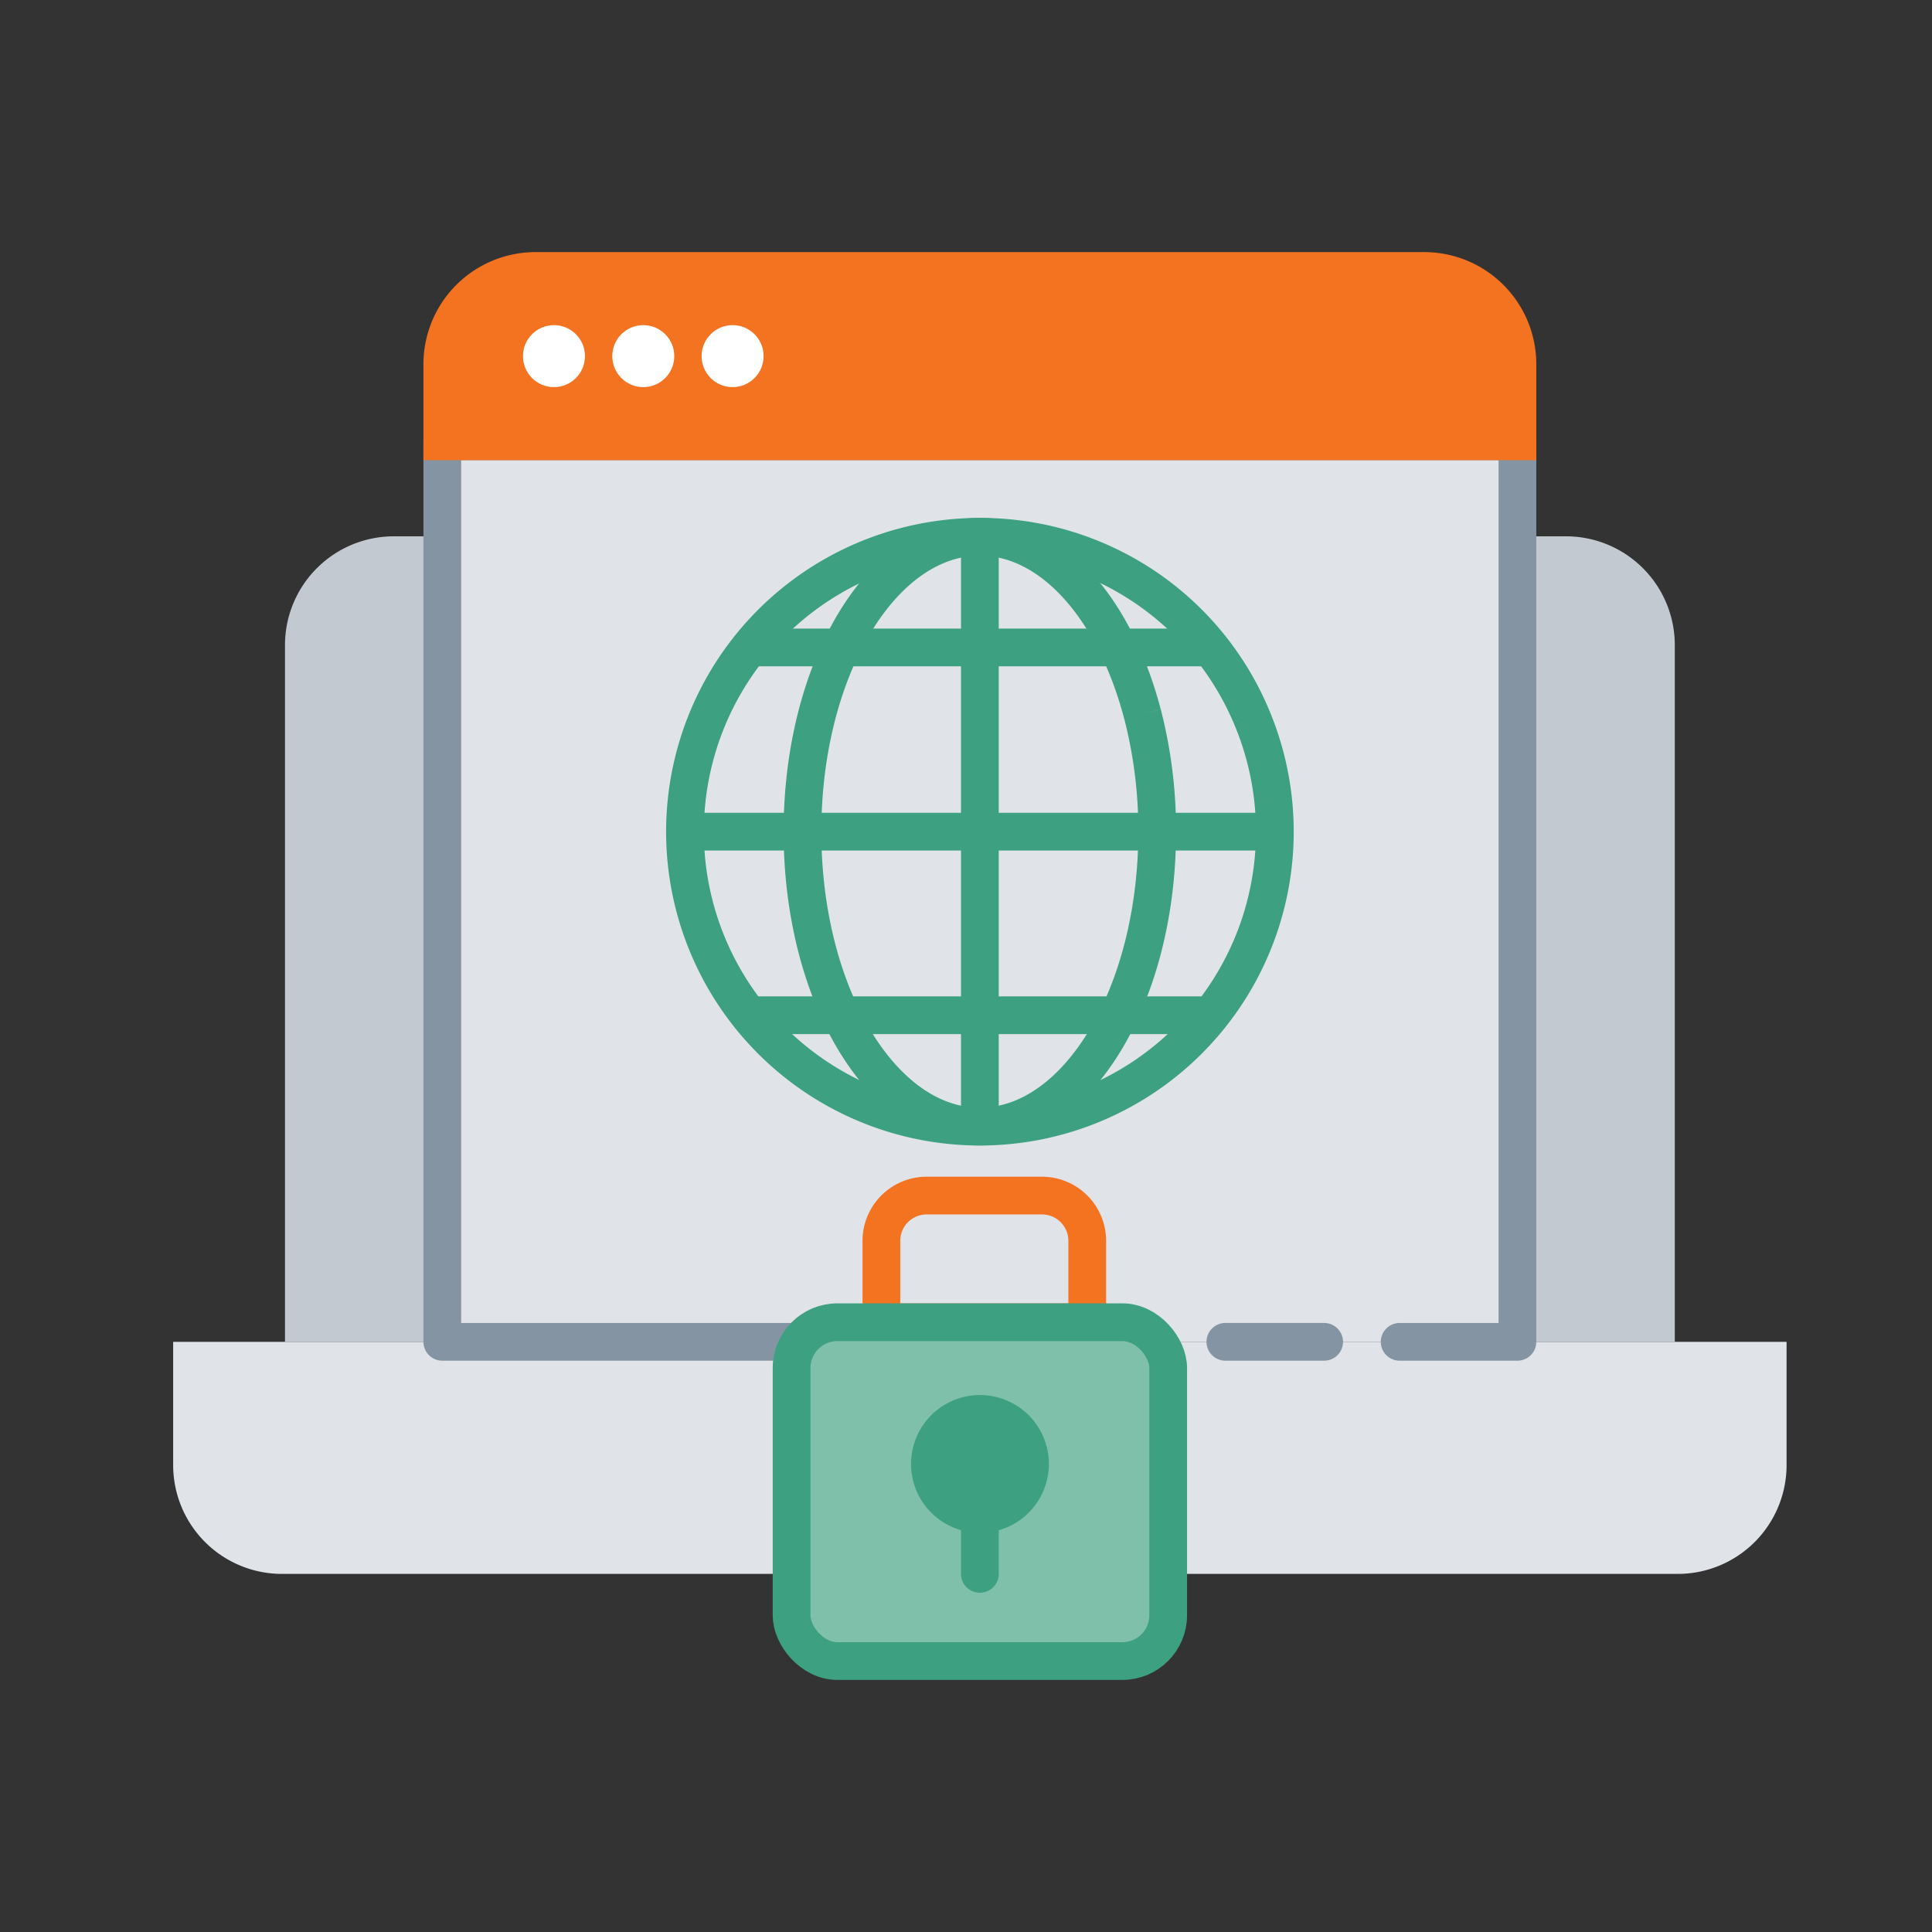
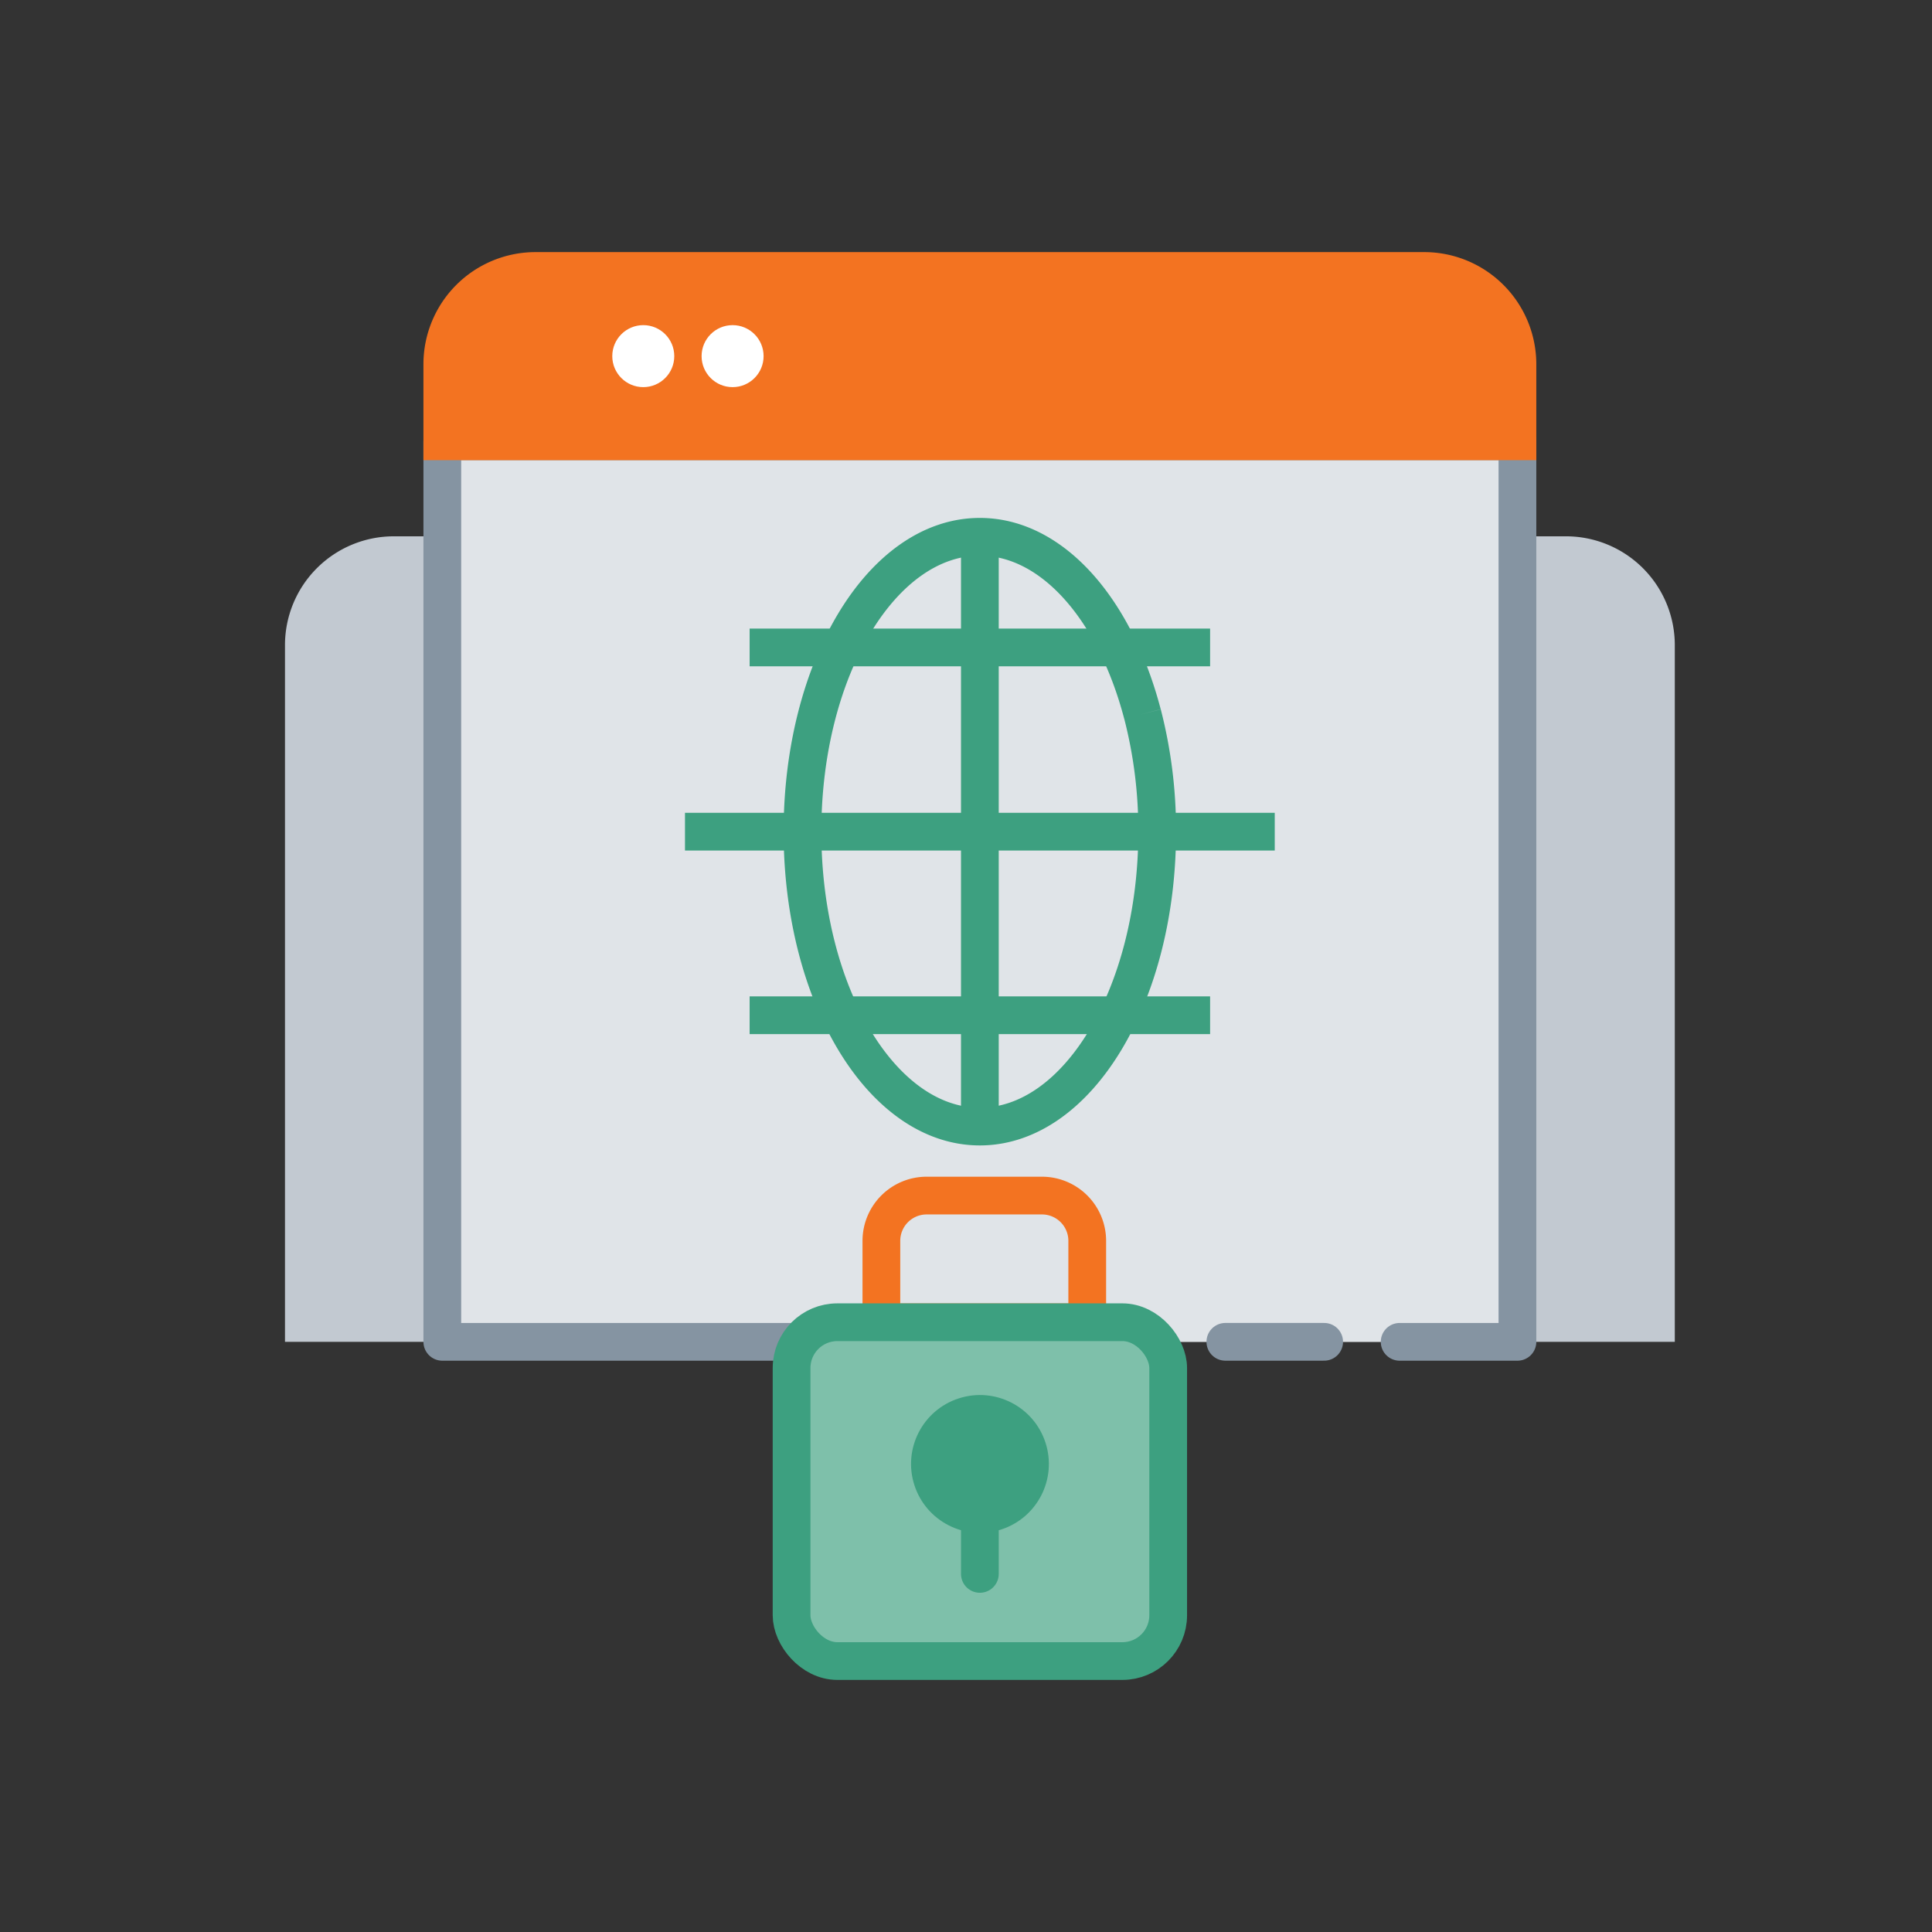
<svg xmlns="http://www.w3.org/2000/svg" id="Layer_1" data-name="Layer 1" viewBox="0 0 1024 1024">
  <rect x="0" y="0" width="1024" height="1024" fill="#333333" stroke="none" />
  <defs>
    <style>.cls-1{fill:#e0e4e8;}.cls-2{fill:#c2c9d1;}.cls-10,.cls-3,.cls-6,.cls-7{fill:none;}.cls-3{stroke:#8594a2;}.cls-10,.cls-3,.cls-7,.cls-8{stroke-linecap:round;stroke-linejoin:round;}.cls-10,.cls-3,.cls-4,.cls-6,.cls-7,.cls-8{stroke-width:20px;}.cls-4{fill:#f37321;}.cls-4,.cls-7{stroke:#f37321;}.cls-4,.cls-6{stroke-miterlimit:10;}.cls-5{fill:#fff;}.cls-10,.cls-6,.cls-8{stroke:#3da080;}.cls-8{fill:#7ec0aa;}.cls-9{fill:#3da080;}</style>
  </defs>
-   <path class="cls-1" d="M91.78,711.19H946.92a0,0,0,0,1,0,0v65.33a57.68,57.68,0,0,1-57.68,57.68H149.46a57.68,57.68,0,0,1-57.68-57.68V711.19A0,0,0,0,1,91.78,711.19Z" />
  <path class="cls-2" d="M208.73,284.26H830a57.68,57.68,0,0,1,57.68,57.68V711.19a0,0,0,0,1,0,0H151.05a0,0,0,0,1,0,0V341.94A57.68,57.68,0,0,1,208.73,284.26Z" />
  <rect class="cls-1" x="234.43" y="233.9" width="569.83" height="477.29" />
  <polyline class="cls-3" points="741.84 711.2 804.27 711.2 804.27 233.9 234.43 233.9 234.43 711.2 612.66 711.2" />
  <path class="cls-4" d="M283.85,143.62h471A49.42,49.42,0,0,1,804.27,193V233.9a0,0,0,0,1,0,0H234.43a0,0,0,0,1,0,0V193A49.42,49.42,0,0,1,283.85,143.62Z" />
-   <circle class="cls-5" cx="293.61" cy="188.76" r="16.43" />
  <circle class="cls-5" cx="340.95" cy="188.76" r="16.43" />
  <circle class="cls-5" cx="388.29" cy="188.76" r="16.43" />
  <line class="cls-3" x1="649.46" y1="711.19" x2="701.83" y2="711.19" />
  <path class="cls-6" d="M605.55,378.45a246.77,246.77,0,0,1,7.78,62.35c0,86.32-42.08,156.3-94,156.3s-94-70-94-156.3,42.08-156.29,94-156.29c38.58,0,71.72,38.65,86.2,93.94" />
-   <path class="cls-6" d="M662.71,378.45a156.32,156.32,0,1,1-143.36-93.94,155.76,155.76,0,0,1,143.36,93.94" />
  <line class="cls-6" x1="397.32" y1="343.16" x2="641.38" y2="343.16" />
  <line class="cls-6" x1="397.32" y1="538.1" x2="641.38" y2="538.1" />
  <line class="cls-6" x1="519.35" y1="284.51" x2="519.35" y2="597.1" />
  <line class="cls-6" x1="675.64" y1="440.8" x2="363.06" y2="440.8" />
  <path class="cls-7" d="M491.13,633.68h61.13a24,24,0,0,1,24,24v43.14a0,0,0,0,1,0,0H467.15a0,0,0,0,1,0,0V657.67A24,24,0,0,1,491.13,633.68Z" />
  <rect class="cls-8" x="419.55" y="700.81" width="199.61" height="179.58" rx="24.27" />
  <circle class="cls-9" cx="519.35" cy="775.98" r="36.52" transform="translate(-213.82 197.77) rotate(-17.95)" />
  <path class="cls-10" d="M519.35,834.2V790.74" />
</svg>